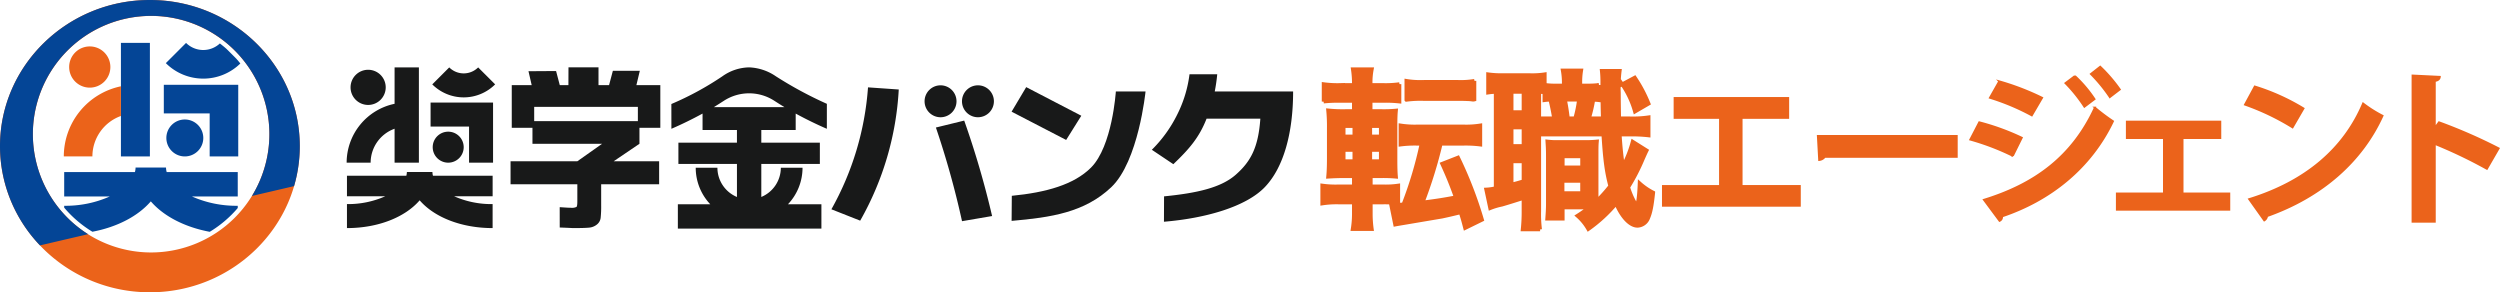
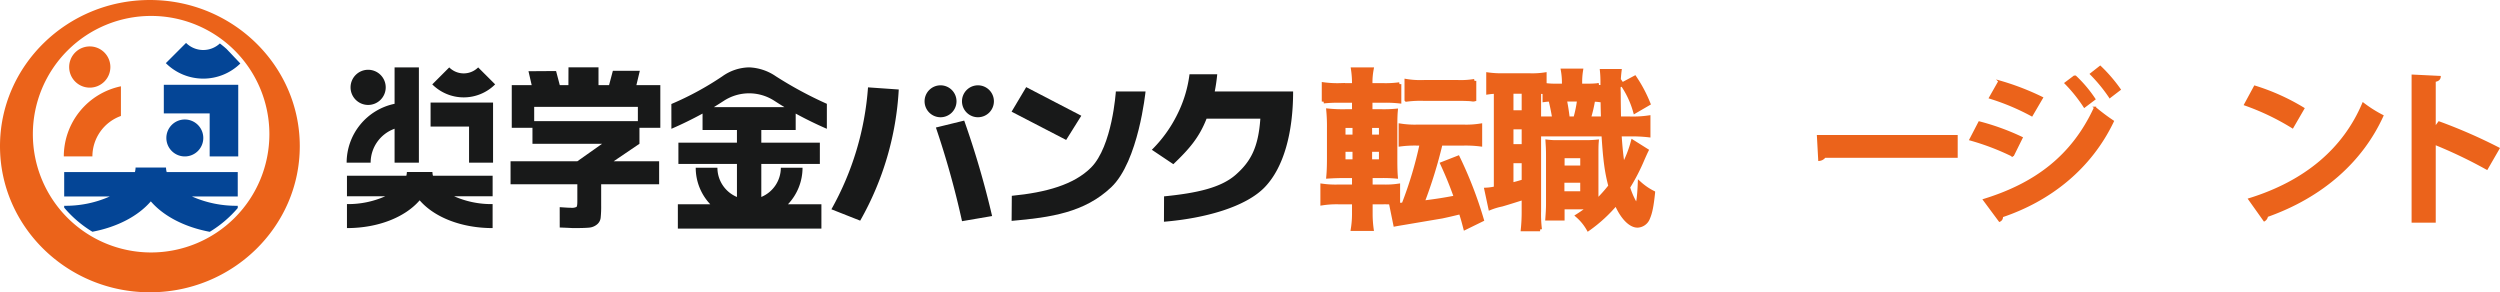
<svg xmlns="http://www.w3.org/2000/svg" id="グループ_1251" data-name="グループ 1251" width="675.14" height="78.936" viewBox="0 0 675.14 78.936">
  <g id="グループ_1112" data-name="グループ 1112" transform="translate(357.076 18.006)">
    <g id="グループ_1111" data-name="グループ 1111" transform="translate(0 0)">
      <g id="グループ_1260" data-name="グループ 1260" transform="translate(0 0)">
-         <path id="パス_55" data-name="パス 55" d="M51.364,4.513H82.058V9.9H69.474v18.38H85.2v5.347H48.217V28.285H63.633V9.9H51.364Z" transform="translate(43.786 3.936)" fill="#eb631b" stroke="#eb631b" stroke-width="0.5" />
        <path id="パス_56" data-name="パス 56" d="M70.561,9.985h37.524v5.662H72.446a2.155,2.155,0,0,1-1.528.854Z" transform="translate(63.277 8.71)" fill="#eb631b" stroke="#eb631b" stroke-width="0.5" />
        <path id="パス_57" data-name="パス 57" d="M94.973,15.01a64.338,64.338,0,0,1,11.5,4.179l-2.426,4.9a66.761,66.761,0,0,0-11.5-4.4Zm1.258,20.941c13.707-4.224,23.862-11.6,29.973-24.9a53.939,53.939,0,0,0,4.9,3.685c-6.113,12.806-17.122,21.391-29.973,25.7a1.122,1.122,0,0,1-.674,1.213Zm4.136-32A69.4,69.4,0,0,1,111.96,8.4l-2.786,4.763A62.16,62.16,0,0,0,97.848,8.4Zm20.447-1.438a34.619,34.619,0,0,1,5.3,6.248l-2.741,2.067a40,40,0,0,0-5.124-6.383ZM127.644,0a41.552,41.552,0,0,1,5.3,6.158l-2.7,2.067a42.174,42.174,0,0,0-5.124-6.248Z" transform="translate(82.454)" fill="#eb631b" stroke="#eb631b" stroke-width="0.5" />
-         <path id="パス_58" data-name="パス 58" d="M141.641,7.921v4.449h-10.2V27.335h12.627v4.4H113.69v-4.4h12.717V12.369h-10.02V7.921Z" transform="translate(100.898 6.909)" fill="#eb631b" stroke="#eb631b" stroke-width="0.5" />
        <path id="パス_59" data-name="パス 59" d="M134.82,2.856a58.416,58.416,0,0,1,13.17,5.933l-2.966,5.123a65.65,65.65,0,0,0-12.855-6.156Zm-1.526,30.425c15.143-4.673,25.57-13.482,30.782-25.839a34.011,34.011,0,0,0,5.257,3.325c-5.572,12.267-16.313,21.84-31.187,27.1a1.575,1.575,0,0,1-.764,1.168Z" transform="translate(117.017 2.491)" fill="#eb631b" stroke="#eb631b" stroke-width="0.5" />
        <path id="パス_60" data-name="パス 60" d="M176.427,26.482a127.788,127.788,0,0,0-14.066-6.74V40.773h-6.021V1.272l7.369.359c-.045.539-.4.989-1.348,1.123V15.428l1.123-1.528a141.077,141.077,0,0,1,16.133,7.055Z" transform="translate(138.1 1.11)" fill="#eb631b" stroke="#eb631b" stroke-width="0.5" />
        <path id="パス_2671" data-name="パス 2671" d="M-27.331-.319h3.173a27.183,27.183,0,0,1,4.246.233V-4.891a23.011,23.011,0,0,1-3.826.233h-3.593V-7.411h2.706a38.555,38.555,0,0,1,4.106.14c-.093-1.12-.14-2.24-.14-5.039v-8.305c0-2.473.047-3.546.14-4.526a34.981,34.981,0,0,1-3.919.14h-2.939v-2.753h3.5a33.259,33.259,0,0,1,4.293.187v-4.712a28.211,28.211,0,0,1-4.526.233h-3.266v-.467a19.329,19.329,0,0,1,.327-3.779h-5.132a24.832,24.832,0,0,1,.28,3.779v.467h-3.639a27.856,27.856,0,0,1-4.526-.233v4.712a36.653,36.653,0,0,1,4.293-.187H-31.9V-25h-2.286a37.659,37.659,0,0,1-4.666-.187,46.462,46.462,0,0,1,.187,4.9V-12.5c0,2.193-.047,3.733-.187,5.226,1.54-.093,2.66-.14,4.759-.14H-31.9v2.753h-4.246a26.05,26.05,0,0,1-4.293-.233V-.039a25.166,25.166,0,0,1,4.526-.28H-31.9V2.527a25.994,25.994,0,0,1-.327,4.339h5.179a29.847,29.847,0,0,1-.28-4.106Zm-.14-11.151V-14.5h2.846v3.033Zm0-6.672v-2.8h2.846v2.8Zm-4.293-2.8v2.8h-2.893v-2.8Zm0,6.439v3.033h-2.893V-14.5Zm18.15-1.68A105.026,105.026,0,0,1-18.512.195c-1.493.14-2.1.14-3.313.187l1.073,5.272c.747-.14,1.026-.187,2.706-.467q8.678-1.47,9.938-1.68c1.96-.42,3.126-.7,5.039-1.166.653,2.1.653,2.1,1.213,4.246l4.572-2.24a108.786,108.786,0,0,0-6.485-16.8l-4.293,1.68C-6.568-7.5-5.681-5.358-4.375-1.718c-2.893.56-5.179.933-8.958,1.4a125,125,0,0,0,4.9-15.864h6.112a31.5,31.5,0,0,1,4.572.233v-5.179a24.517,24.517,0,0,1-4.572.28H-14.733a24.814,24.814,0,0,1-4.572-.28v5.179a30.21,30.21,0,0,1,4.433-.233Zm-4.106-11.851a28.931,28.931,0,0,1,4.526-.233h9.378c1.4,0,2.66.047,3.359.093.7.093.7.093.747.093a1.313,1.313,0,0,0,.373-.047v-5.039a22.305,22.305,0,0,1-4.479.28h-9.378a22.551,22.551,0,0,1-4.526-.28Zm51.977-4.013a28.572,28.572,0,0,1-3.313.14h-1.68v-.28a20.187,20.187,0,0,1,.233-3.779H24.506a19.147,19.147,0,0,1,.28,3.779v.28h-2.24a17.7,17.7,0,0,1-2.893-.187v-2.846a22.359,22.359,0,0,1-4.059.233H8.269a26,26,0,0,1-3.919-.233v4.946A18.39,18.39,0,0,1,6.4-30.18V-4.191a13.477,13.477,0,0,1-2.566.373L4.91,1.221A18,18,0,0,1,8.036.288c1.633-.467,3.826-1.166,5.879-1.82v3.5a45.818,45.818,0,0,1-.233,4.992h4.712a33.634,33.634,0,0,1-.233-4.946V-18.655h17.31c.42,6.765.84,10.031,1.866,13.9A40.688,40.688,0,0,1,33.651-.645V-12.636c0-2.38,0-3.079.093-4.153a28.838,28.838,0,0,1-3.033.14H23.293a20.726,20.726,0,0,1-2.939-.14c.093,1.54.14,2.1.14,4.153V.008c0,1.54-.093,2.706-.187,4.059h4.2V1.034h7.139a35.991,35.991,0,0,1-3.173,2.24,13.8,13.8,0,0,1,2.939,3.593A39.8,39.8,0,0,0,38.924-.039C40.557,3.741,42.75,5.98,44.709,5.98A3.224,3.224,0,0,0,47.6,3.834c.607-1.4.98-3.219,1.353-6.812A16.746,16.746,0,0,1,45.269-5.5C45.129-1.812,44.8.381,44.476.381c-.093,0-.28-.233-.7-.98A20.58,20.58,0,0,1,42.19-4.425a54.267,54.267,0,0,0,3.966-7.7c.373-.84.747-1.68,1.026-2.24L43.4-16.742a30.78,30.78,0,0,1-2.613,6.625c-.373-2.426-.653-4.9-.886-8.538H42.47a38.485,38.485,0,0,1,5.226.233v-4.9a29.171,29.171,0,0,1-5.226.28H39.764c-.047-1.4-.093-5.272-.093-6.905a35.878,35.878,0,0,1,.233-5.926H35.051a28.948,28.948,0,0,1,.14,3.359c.047,6.206.047,6.206.14,9.472H31.6a37.72,37.72,0,0,0,1.166-4.992,12.7,12.7,0,0,1,1.493.093ZM28.892-28.08a33.006,33.006,0,0,1-1.026,5.039h-1.96c-.233-2.006-.513-3.686-.793-5.039ZM18.161-23.041V-30.18c.56.047.747.047,1.4.093v2.146c.7-.093.887-.093,1.586-.14.467,1.913.793,3.639,1.026,5.039ZM10.7-30.18h3.219v5.459H10.7Zm0,9.612h3.219v4.992H10.7Zm0,9.145h3.219v5.366c-1.26.373-1.68.513-3.219.887Zm13.811-1.353h5.226V-9.79H24.506ZM24.46-6.151h5.272v3.313H24.46Zm16.1-26.082a24.512,24.512,0,0,1,3.453,7.372L47.7-27.007a37.425,37.425,0,0,0-3.733-7.045Z" transform="translate(40.442 36.992)" fill="#eb631b" stroke="#eb631b" stroke-width="1" />
      </g>
    </g>
  </g>
  <g id="グループ_1114" data-name="グループ 1114" transform="translate(0 0)">
    <path id="パス_61" data-name="パス 61" d="M97.182,46.746V42.077H79.147V35.869H97.182l6.688-4.723H85.063V26.823H79.472V15.307h5.382l-.866-3.756L91.44,11.5l1,3.808h2.332l.019-4.8,8.107,0v4.793h2.852l1.028-3.871h7.279l-.925,3.871h6.462V26.823h-5.636v4.323l-6.963,4.723h12.277v6.208H103.618v5.707a28.679,28.679,0,0,1-.141,3.386,2.7,2.7,0,0,1-1.01,1.779,3.854,3.854,0,0,1-2.113.842q-1.246.12-4.017.122c-.908,0,.318.007-3.911-.158l-.007-5.488c.6.026,2.132.158,2.977.158a2.982,2.982,0,0,0,1.551-.221c.155-.148.235-.635.235-1.459M113.53,21.183h-28v3.85h28Z" transform="translate(58.731 7.683)" fill="#181919" />
    <path id="パス_62" data-name="パス 62" d="M125.856,13.122l8.3.577a80.455,80.455,0,0,1-10.415,35.421l-7.775-3.071a78.681,78.681,0,0,0,9.888-32.926m18.332,10.846,7.646-1.871a241.374,241.374,0,0,1,7.533,25.775l-8.123,1.391a236.383,236.383,0,0,0-7.055-25.295m5.565-7.086a4.311,4.311,0,1,1-4.311-4.311,4.312,4.312,0,0,1,4.311,4.311m10.1,0a4.31,4.31,0,1,1-4.311-4.311,4.31,4.31,0,0,1,4.311,4.311" transform="translate(108.558 10.47)" fill="#181919" />
    <path id="パス_63" data-name="パス 63" d="M136.646,19.412l3.946-6.634,14.879,7.728-4.09,6.537ZM164.8,13.959h8.02s-1.892,18.882-9.281,25.869c-7.187,6.8-16.233,8.142-26.888,9.072l.054-6.773c9.279-.9,16.788-3.017,21.381-7.608,5.779-5.772,6.714-20.56,6.714-20.56" transform="translate(136.54 10.75)" fill="#181919" />
    <path id="パス_64" data-name="パス 64" d="M182.053,23.3H167.522c-2.017,5.121-4.655,8.163-8.973,12.291L152.741,31.7a35.405,35.405,0,0,0,6.838-9.479A33.389,33.389,0,0,0,162.916,11.3H170.4a45.136,45.136,0,0,1-.673,4.657l21.167,0c0,11.168-2.544,20.506-7.631,25.817s-15.988,8.432-27.25,9.359l.026-6.853c8.992-.894,15.421-2.356,19.4-5.876s6.062-7.271,6.605-15.112" transform="translate(158.32 8.749)" fill="#181919" />
    <path id="パス_65" data-name="パス 65" d="M73.283,27.078v9.17h6.565V10.511H73.283V20.35a16.26,16.26,0,0,0-12.947,15.9h6.481a9.757,9.757,0,0,1,6.467-9.168" transform="translate(33.276 7.683)" fill="#181919" />
    <path id="パス_66" data-name="パス 66" d="M83.453,22.519h-6.9a4.1,4.1,0,0,1-.148,1.014H60.373v5.544H70.7a24.616,24.616,0,0,1-10.328,2.106v6.481c8.5,0,15.755-2.986,19.635-7.5,3.892,4.518,11.171,7.5,19.7,7.5V31.184a24.825,24.825,0,0,1-10.378-2.106H99.712V23.533H83.6a4.1,4.1,0,0,1-.148-1.014" transform="translate(33.326 23.932)" fill="#181919" />
    <path id="パス_67" data-name="パス 67" d="M87.141,15.1l-4.584-4.584a5.528,5.528,0,0,1-7.813,0L70.163,15.1a12.018,12.018,0,0,0,16.978,0" transform="translate(46.574 7.687)" fill="#181919" />
-     <path id="パス_68" data-name="パス 68" d="M77.358,25.036a4.185,4.185,0,1,0-5.918,0,4.183,4.183,0,0,0,5.918,0" transform="translate(46.641 17.669)" fill="#181919" />
    <path id="パス_69" data-name="パス 69" d="M69.969,21.031H80.359V30.78H86.84V14.55H69.969Z" transform="translate(46.312 13.148)" fill="#181919" />
    <path id="パス_70" data-name="パス 70" d="M68.889,18.89a4.747,4.747,0,1,0-6.714,0,4.747,4.747,0,0,0,6.714,0" transform="translate(33.886 8.057)" fill="#181919" />
    <path id="パス_71" data-name="パス 71" d="M131.173,27.426V22.988q4.162,2.273,8.415,4.111l.007-6.744a104.776,104.776,0,0,1-13.771-7.431,13.638,13.638,0,0,0-7.224-2.412,12.784,12.784,0,0,0-7.227,2.412A81.44,81.44,0,0,1,97.6,20.406l.009,6.693q4.253-1.839,8.413-4.111v4.438h9.286v3.419H99.5v5.747h15.811v8.921a8.574,8.574,0,0,1-5.276-7.9h-5.859a14.358,14.358,0,0,0,3.93,9.867H99.352V54.06h38.767V47.475h-9.027a14.348,14.348,0,0,0,3.93-9.867h-5.859a8.575,8.575,0,0,1-5.274,7.9V36.592H137.7V30.845H121.889V27.426Zm-22.1-6.18q1.362-.837,2.669-1.685a12.523,12.523,0,0,1,13.707,0q1.306.847,2.678,1.685Z" transform="translate(83.707 7.683)" fill="#181919" />
    <path id="パス_72" data-name="パス 72" d="M40.478,0C18.159,0,0,17.706,0,39.469S18.159,78.936,40.478,78.936s40.48-17.706,40.48-39.467S62.8,0,40.478,0m.333,68.179A31.938,31.938,0,1,1,72.75,36.241,31.973,31.973,0,0,1,40.811,68.179" transform="translate(0 0)" fill="#eb631a" />
    <path id="パス_73" data-name="パス 73" d="M13.621,17.548a5.564,5.564,0,1,1,7.869,0,5.565,5.565,0,0,1-7.869,0" transform="translate(6.687 4.488)" fill="#eb631a" />
    <path id="パス_74" data-name="パス 74" d="M37.356,29.231a4.987,4.987,0,1,0-7.053,0,4.988,4.988,0,0,0,7.053,0" transform="translate(16.083 11.553)" fill="#044596" />
    <path id="パス_75" data-name="パス 75" d="M28.4,22.427H40.783V34.044H48.5V14.7H28.4Z" transform="translate(15.839 8.199)" fill="#044596" />
-     <path id="パス_76" data-name="パス 76" d="M20.966,7.434V38.1h7.822V7.434Z" transform="translate(11.691 4.145)" fill="#044596" />
-     <path id="パス_77" data-name="パス 77" d="M34.211,7.441,28.752,12.9A14.308,14.308,0,0,0,48.87,13q-.521-.654-1.073-1.282L45.152,9.073q-.876-.776-1.808-1.488a6.579,6.579,0,0,1-9.132-.145" transform="translate(16.033 4.149)" fill="#044596" />
+     <path id="パス_77" data-name="パス 77" d="M34.211,7.441,28.752,12.9A14.308,14.308,0,0,0,48.87,13L45.152,9.073q-.876-.776-1.808-1.488a6.579,6.579,0,0,1-9.132-.145" transform="translate(16.033 4.149)" fill="#044596" />
    <path id="パス_78" data-name="パス 78" d="M58,39.98v-.607a29.57,29.57,0,0,1-12.366-2.511H58v-6.6H38.807a4.868,4.868,0,0,1-.178-1.209H30.408a4.869,4.869,0,0,1-.178,1.209h-19.1v6.6H23.435a29.309,29.309,0,0,1-12.307,2.511v.508a30.99,30.99,0,0,0,7.62,6.506c6.763-1.285,12.366-4.248,15.777-8.207,3.436,3.977,9.089,6.947,15.913,8.224A31.017,31.017,0,0,0,58,39.98" transform="translate(6.205 16.198)" fill="#044596" />
    <path id="パス_79" data-name="パス 79" d="M26.489,22.977V14.961A19.37,19.37,0,0,0,11.062,33.9h7.723a11.625,11.625,0,0,1,7.7-10.924" transform="translate(6.168 8.343)" fill="#eb631a" />
-     <path id="パス_80" data-name="パス 80" d="M40.48,0C18.16,0,0,17.706,0,39.469a38.784,38.784,0,0,0,10.8,26.8l12.984-3.028A31.937,31.937,0,1,1,68.039,52.919l11.368-2.653a38.382,38.382,0,0,0,1.553-10.8C80.959,17.706,62.8,0,40.48,0" transform="translate(0 0)" fill="#044596" />
  </g>
</svg>